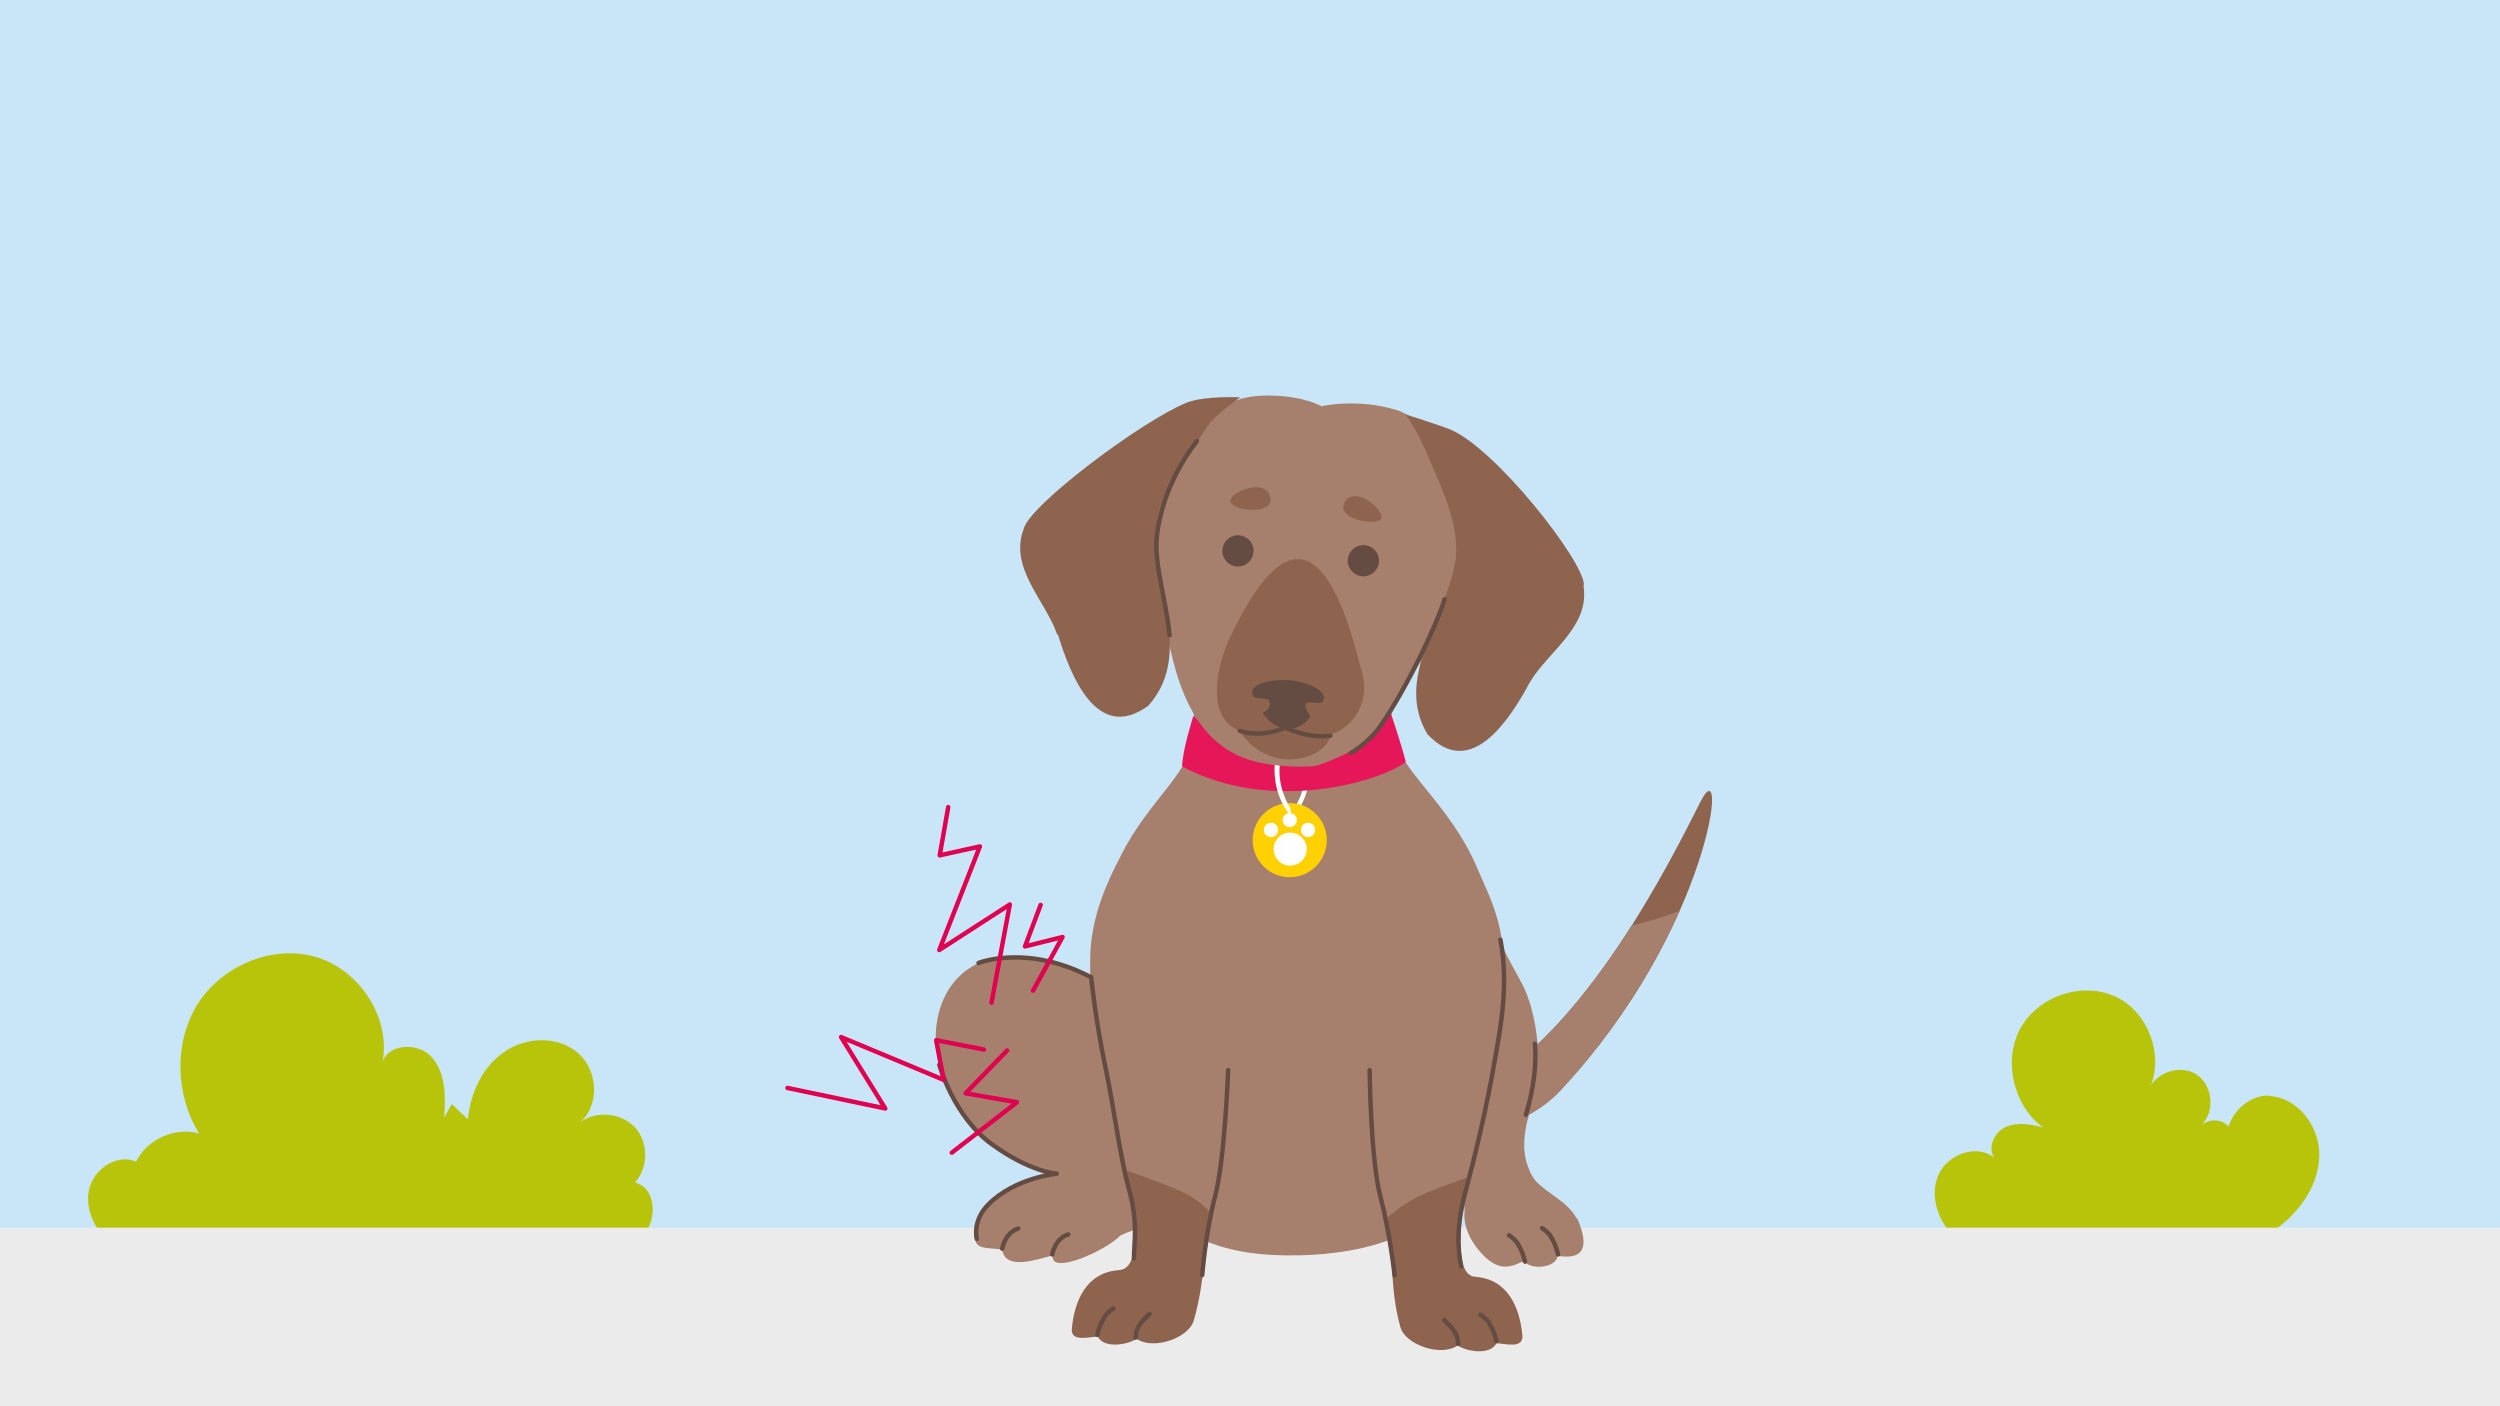
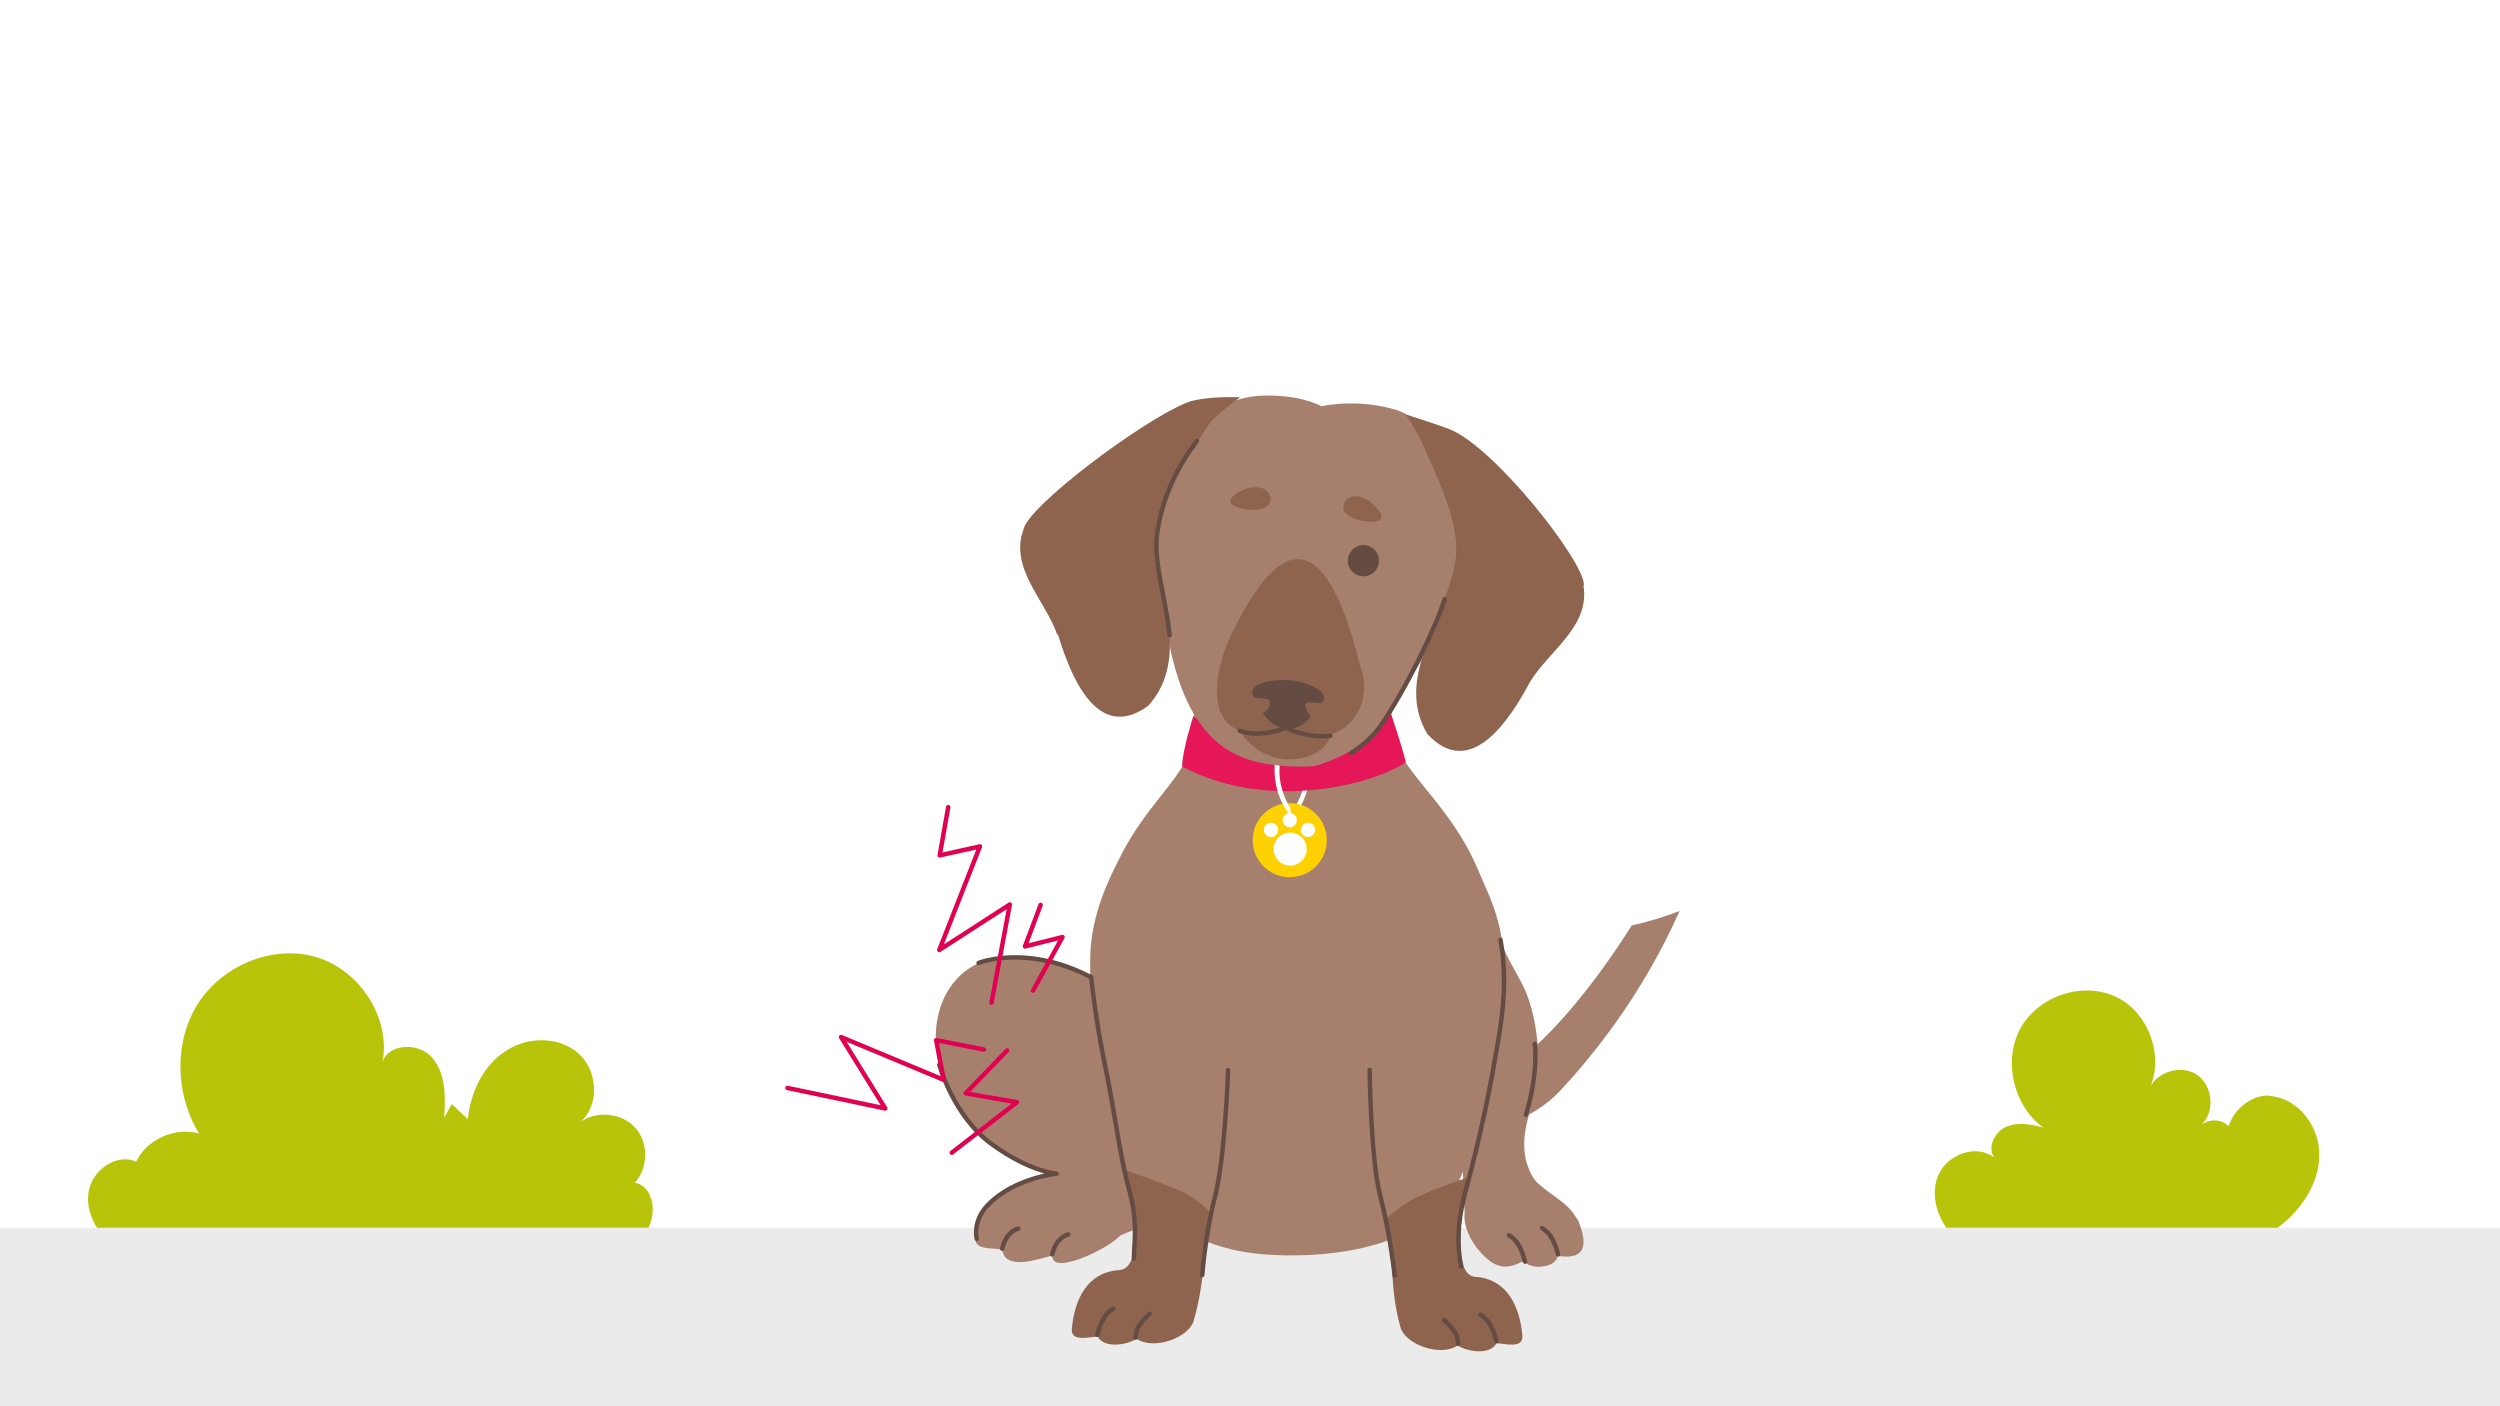
<svg xmlns="http://www.w3.org/2000/svg" id="Ebene_1" width="560" height="315" version="1.1" viewBox="0 0 560 315">
  <defs>
    <style>
      .st0 {
        fill: #ebebec;
      }

      .st1 {
        fill: #fff;
      }

      .st2 {
        fill: #e61759;
      }

      .st3 {
        fill: #ffd103;
      }

      .st4, .st5, .st6, .st7 {
        fill: none;
      }

      .st5, .st6 {
        stroke-linejoin: round;
      }

      .st5, .st6, .st7 {
        stroke-linecap: round;
      }

      .st5, .st7 {
        stroke: #644c42;
      }

      .st8 {
        fill: #a7806d;
      }

      .st9 {
        fill: #8e644f;
      }

      .st6 {
        stroke: #e00150;
      }

      .st10 {
        fill: #b8c40a;
      }

      .st11 {
        clip-path: url(#clippath);
      }

      .st12 {
        fill: #c9e6f8;
      }

      .st7 {
        stroke-miterlimit: 10;
      }

      .st13 {
        fill: #644c42;
      }
    </style>
    <clipPath id="clippath">
      <path class="st4" d="M310.6,209.4c25.4,1.5,50.2,2,69.5-7l-3.4,7v55.4h-66.1v-55.4Z" />
    </clipPath>
  </defs>
-   <rect class="st12" width="560" height="315" />
  <path class="st10" d="M142.2,264.9c3.1-3.3,3.1-9.1,0-12.4-3.1-3.3-8.8-3.8-12.4-1,4.6-3.7,4.2-11.7-.3-15.6-4.5-3.9-11.6-3.7-16.5-.3-4.9,3.3-7.6,9.2-8.2,15.1-1.2-1.1-2.4-2.2-3.6-3.4-.6,1-1.1,2-1.7,3.1.3-4.8.4-10-2.8-13.6-3-3.4-9.8-3-11,1.1,1.8-9.8-4.9-20.3-14.5-23.4-9.8-3.1-21.2,1.6-26.8,10.2-5.5,8.6-5.2,20.5.2,29.2-5.4-1.5-11.7,1.3-14.1,6.3-4.4-1.9-9.7,1.8-10.6,6.5s1.8,9.5,5.5,12.4c3.7,3,8.4,4.5,12.9,6l91.1-4.3c5.1,0,10.6-.3,14.3-3.7,3.7-3.4,3.4-11.1-1.5-12.2Z" />
  <path class="st10" d="M508.3,245.4c-4.1-.1-7.9,3.1-9.1,6.9,0,0-.1-.1-.2-.2-1.6-1.5-4.3-1.5-6,0,3.3-3,2.7-9.1-1.1-11.5-3.3-2-8-.7-10.1,2.5,2.8-7.1-.7-16.3-7.6-19.7-7.5-3.7-17.5-.4-21.6,6.9-4,7.3-1.6,17.4,5.1,22.3-2.7-.8-5.7-1.3-8.3-.2-2.6,1.1-4.3,4.6-2.7,6.9-3.9-3.1-10.3-.8-12.4,3.7-2.1,4.5-.4,10.1,3.1,13.7,3.4,3.6,8.2,5.6,13,6.9l45.1-.7c5.7-2.5,11.4-5,16.1-9,4.7-4,8.2-9.8,7.9-16-.3-6.2-5.2-12.2-11.3-12.4Z" />
  <rect class="st0" y="275" width="560" height="40" />
  <g>
    <path class="st8" d="M275.2,267.5c-5.3-17.5-14.8-33.7-27.6-46.8l.5.6c-45.1-27.3-52.6,31.7-11.7,41.9-6.6.6-16.5,3.8-17.6,11.2-1.5,5.9,1.3,4.9,5.7,5.5.6,4.8,7.9,2.2,11.3,1.3-.6,4.6,12-1.1,15.1-4.4,7.4-3.7,10.9-.7,16.4-1.1,3.4-.2,4-9.9,4-9.9.2-1.2,4.2,2.9,3.8,1.8Z" />
    <path class="st7" d="M224.5,279.7s.6-3.6,3.6-4.5" />
    <path class="st7" d="M235.7,281s.6-3.6,3.6-4.5" />
    <path class="st7" d="M219.2,215.7s13.4-5.4,30.3,6.3" />
    <path class="st5" d="M210.4,238.5s3.2,11.7,11.9,17.9c8.6,6.2,14.4,6.5,14.4,6.5,0,0-9.3.9-15.2,6.8-3.8,3.7-2.7,7.8-2.7,7.8" />
-     <path class="st9" d="M330.5,244.2c24.8-13,43.9-51.8,50.4-64.6,6.5-12.9,2.5,28.4-31.4,64.7-4.1,4.4-9.9,7.3-15.8,8.8-2.4-2.2-1.3-6.2-3.2-8.9Z" />
+     <path class="st9" d="M330.5,244.2Z" />
    <g class="st11">
      <path class="st8" d="M330.5,244.2c24.8-13,43.9-51.8,50.4-64.6,6.5-12.9,2.5,28.4-31.4,64.7-4.1,4.4-9.9,7.3-15.8,8.8-2.4-2.2-1.3-6.2-3.2-8.9Z" />
    </g>
    <path class="st8" d="M324.7,248.5c5.6,10.7.5,22.6,6.1,30.8,5.7,6,23,3.8,19.7-6.9-2.1-4-6.7-6.4-8.2-11-2-5.1-.2-11.1,1.6-16,.8-3.1,1.6-13.5-1.9-22.7-.9-2.5-3.3-6.1-5-9.8-1.2-2.7-4.8-2.6-8.5.9-5.8,2.4.7,12-2.9,16.7-2.7,5.3-2.7,11.6-.8,18Z" />
    <path class="st8" d="M290.5,98.7c12.4-.4,21.3.8,25.7,12.4,3.6,9.6,7.8,20.4-.8,39.7-2.5,5.7-4.5,9.2-3.9,12.5,1.9,9.7,13.2,16.3,19.6,31.6,2.1,5.1,6.8,13.2,5.4,24.6-.5,4.2-1.3,5.2-3.1,11.5-5.1,18.1-2.9,22.3-5.3,30.2-4.7,15.5-22.3,19.7-37.3,20-15.7.3-33-3.2-40.3-26.4-4.6-14.6-6.4-26.5-6.3-39.7,0-10.1,4.4-18.6,6.7-23.1,6.6-13.4,16.7-19.3,16.7-28.8s-3.9-7.8-6.5-24c-3-18.6-3-25.3,2.9-33.5,7.4-10.1,23.3-6.8,26.5-6.9Z" />
    <path class="st8" d="M272.3,254c-1.8-3.3-3.8-6.5-5.7-9.8-1.9-3.3-3.8-6.6-5.8-9.9-1.6-2.8-3.3-6-6.4-7.4-.3-.1-.6-.2-.9-.2,0-.3-.3-.6-.5-.8-.8-.8-5.4-4.7-6.2-3.7-3.6,4.5-1,14-.3,19.5.8,6.4,2.5,12.8,4.4,18.9,1,3,2.1,6,2.6,9.1.4,2.9,2.4,11.3,1.2,13.9-1.2,2.6-12.6,11.3-11.3,13.6,1.5,2.5,4.2,1.3,7,1.7,5.4.8,19.2-9.8,19.3-16,0-3.1.4-6.2,1.1-9.2.7-3.2,2-6.3,2.9-9.4,1.1-3.7.3-7.1-1.6-10.4Z" />
-     <path class="st8" d="M307.2,264.4c.9,3.2,2.2,6.2,2.9,9.4.7,3,1.7,6.3,1.7,9.4.2,6.2,12.9,18.8,18.3,18,2.8-.4,5.4-1.4,6.9-3.9,1.3-2.2-9.8-8.6-11-11.1-1.2-2.7,1-13.5,1.4-16.4.4-3.1,1.6-6.1,2.6-9.1,2-6.1,3.6-12.5,4.4-18.9.7-5.6,1-13.2.5-18.8-.1-1.2-6.2,2.2-6.9,3-.2.2-.4.5-.5.8-.3,0-.6.1-.9.2-3.1,1.4-4.8,4.6-6.4,7.4-1.9,3.3-3.8,6.6-5.8,9.9-1.9,3.3-3.8,6.5-5.7,9.8-1.9,3.3-2.7,6.6-1.6,10.4Z" />
    <path class="st1" d="M289.4,166.9c1.4,0,2,1.2,2.4,2.4.4,1.3.5,2.7.5,4.1,0,2.8-1,5.6-2.6,7.9-.4.6.5,1.1.9.5,1.4-2.1,2.3-4.4,2.6-6.9s.2-2.5,0-3.7-.3-2.3-.8-3.4c-.6-1.2-1.6-2.1-3-2-.7,0-.7,1.1,0,1.1h0Z" />
    <path class="st2" d="M267.3,160.4s8.2,6.7,21.5,6.7,22.8-7.2,22.8-7.2c0,0,2.4,7.1,3.3,10.8-6.1,4.5-30.2,11.6-50.1,1,0-3.5,2.5-11.3,2.5-11.3Z" />
    <circle class="st3" cx="288.9" cy="188.2" r="8.3" />
    <circle class="st1" cx="289" cy="190.2" r="3.7" />
    <circle class="st1" cx="288.9" cy="183.7" r="1.6" />
    <circle class="st1" cx="284.7" cy="185.9" r="1.6" />
    <circle class="st1" cx="293" cy="185.9" r="1.6" />
    <path class="st1" d="M288.8,180.6c-1.3-2.2-2.1-4.8-2.2-7.4,0-2,0-6,2.8-6.3s.7-1.1,0-1.1c-3.3.3-3.9,4.1-3.9,6.7,0,3,.8,6,2.4,8.6s1.3,0,.9-.5h0Z" />
    <path class="st8" d="M268.3,95.3c3.8-4.1,8.6-6.7,15.7-6.7,8,0,12,2.4,12,2.4,0,0,8.1-1.9,17,.9,10.9,3.4,18.8,31.2,16,36.9-2.8,5.7-15.7,29-21.8,36.2-2.3,2.7-11,6.4-12.9,6.6-1.9.2-8.7.4-14.5-1.4-17.2-5.5-17.6-28.8-20-35.1-2.4-6.3-4.5-15.5.1-23.7,4.6-8.2,8.4-16.1,8.4-16.1Z" />
-     <circle class="st13" cx="277.3" cy="123.4" r="3.5" />
    <circle class="st13" cx="305.4" cy="125.6" r="3.5" />
    <path class="st9" d="M354.8,131c0-5.3-20-30.9-30.2-34.9-1.4-.6-9.8-3.3-9.8-3.3,0,0,2.2,2.9,4.1,7.2,3.3,7.7,8.6,17.8,7,26.3-2.6,13.4-13.5,25.6-6.2,38.1,0,0,0,0,0,0,9.7,10.5,18.5-3.2,23-11.6,4.2-7,13.5-12.4,12-21.6Z" />
    <path class="st9" d="M237,142.2c2.8,9.1,8.7,24.3,20.2,15.9,0,0,0,0,0,0,9.7-10.8,1.8-25,1.9-38.6,0-8.6,7-17.2,11.6-24.3,1.4-2.2,7.1-6.2,7.1-6.2,0,0-7.9-.4-12,1.2-10.1,4.1-35.4,23.1-36.5,28.3-3.3,8.7,4.8,15.9,7.5,23.6Z" />
    <path class="st9" d="M298.3,162.8c-4.6-4-13-.3-18.8-2.9-5.9,1.1,1,8.1,4.1,9,5,2.8,15,.7,14.7-6.1Z" />
    <path class="st9" d="M304.6,148.9c-5.8-23.5-14.9-35.7-28.8-6.7-5.4,11.2-5.5,26.1,11.4,20.9.3,0,.7,0,1,0,10.4,6,20.6-3.2,16.4-14.2Z" />
    <path class="st7" d="M288.2,163.1s4.9,2.4,9.8,1.7" />
    <path class="st7" d="M287.7,163.1s-5.3,2.3-10,.6" />
    <path class="st7" d="M323.6,134.2c-1.8,5.9-8.6,20.1-14.3,28.3-2.6,3.8-6.7,6.2-6.7,6.2" />
    <path class="st7" d="M268.1,98.8c-3.9,5.1-7.7,12.1-8.9,20.7-.7,5.3,1,11.5,1.8,16.2.7,3.7,1,6.6,1,6.6" />
    <path class="st9" d="M309.4,116.2c.8-1.8-5.4-7.5-8.1-3.9-2.5,4.1,7.2,5.6,8.1,3.9Z" />
    <path class="st9" d="M284.5,111.1c-1.6-4.2-9.2-.7-8.9,1.3.4,1.9,10,3.4,8.9-1.3Z" />
    <path class="st13" d="M296.1,157.3c-.5.6-3.6-.6-3.7.6-.1,1.2,1.4,2.4,1,2.9-1.3,1.5-2.8,2.6-5.3,2.4-2.4-.2-4-1.7-5.2-3.4-.2-.3,1.9-.7,1.5-2.6-.3-1.2-3.2-.4-3.7-1.3-1.4-2.7,4.2-3.9,8.4-3.5,4.3.4,9,2.8,7,5Z" />
    <path class="st4" d="M351.5,251.6s-7-5.1-16.3-4.7c-9.3.4-18.5,4.7-18.5,4.7v31h34.9v-31Z" />
    <path class="st9" d="M310.6,272.7c1.7,7.1.5,15.5,3.1,24.6,1.1,3.9,9,6.7,12.8,4.1,2.2,1.4,7.3,2.2,8.7-.5,1.8,0,6.2,1.4,5.8-1.9-.6-6.1-3.2-12.5-10.6-13-5.6-.4-2.7-17.7-1.2-22.4,0,0-8.1,2.7-11.7,4.5-3.6,1.8-6.8,4.7-6.8,4.7Z" />
    <path class="st7" d="M331.6,294.5c.6.3,1.5,1.2,1.8,1.6,1.2,1.9,1.5,3.2,1.8,4.3" />
    <path class="st7" d="M323.5,295.7c.3.3,1.2,1.2,1.5,1.5,1.5,1.9,1.5,2.5,1.6,3.8" />
    <path class="st7" d="M336.1,210.5c1.9,10,0,19.8-1.1,26-2,12.1-5.2,24.8-6.6,29.9-2.1,7.7-2,12.7-1.1,17.3" />
    <path class="st9" d="M271.4,271.7c-1.7,7.1-1.4,15.1-4,24.1-1.1,3.9-9,6.7-12.8,4.1-2.2,1.4-7.3,2.2-8.7-.5-1.8,0-6.2,1.4-5.8-1.9.6-6.1,3.2-12.5,10.6-13,5.6-.4,3.1-14.2,1.1-22.5,0,0,10.1,3.5,13.7,5.3,3.6,1.8,5.8,4.5,5.8,4.5Z" />
    <path class="st7" d="M249.4,293.1c-.6.3-1.5,1.2-1.8,1.6-1.2,1.9-1.5,3.2-1.8,4.3" />
    <path class="st7" d="M257.5,294.3c-.3.3-1.2,1.2-1.5,1.5-1.5,1.9-1.5,2.5-1.6,3.8" />
    <path class="st7" d="M244.4,218.8s1,9.8,3.2,20.2c2,9.4,3.2,19.8,5.3,27.4,2.1,7.7,1.1,11.7,1.1,15.5" />
    <path class="st7" d="M275.1,239.7s-.7,19.7-2.9,28.2c-2.2,8.4-2.9,17.7-2.9,17.7" />
    <path class="st8" d="M353.2,273c-2.1-3.9-5.9-5.1-9.5-8.7-.4-.7-1.2-1.8-1.9-2.1-.6-.4-1.5.3-1.3,1,.6,1.8,1.9,3.3,3.6,4.1-.3.3-.4,1,0,1.3,1.4,1.3,2.8,2.8,3.6,4.5-.1.3-.4.5-.6.8-.6-.1-1.1.3-1,.9,0,0,0,0,0,0-1-.5-1.4.6-1.6,1.4-.9.9-2,1.6-2.6,2.7-1.1.2-3.5.2-2.3,1.8-.1.2-.1.5,0,.7-6.1,2.9-10.9-4.7-9.7-10.2.3-1.1-1.4-1.6-1.7-.5-.9,3.9,1.7,8.3,4.5,10.9s5.1,2.7,8.5.9c1.3,1.2,3.2,1.5,4.9,1.1,1.5-.3,2.7-1.1,2.8-2.3,5.5.9,7.4-1.5,4.4-8.4Z" />
    <path class="st7" d="M345.4,275.1c.6.3,1.5,1.2,1.8,1.6,1.2,1.9,1.5,3.2,1.8,4.3" />
    <path class="st7" d="M338,276.7c.6.3,1.5,1.2,1.8,1.6,1.2,1.9,1.5,3.2,1.8,4.3" />
    <path class="st7" d="M343.8,233.8s.9,6.4-2,15.9" />
    <path class="st7" d="M306.8,239.7s.2,19.9,2.4,28.3c2.2,8.4,3.2,17.7,3.2,17.7" />
    <polyline class="st6" points="225.6 235.3 216.3 244.9 227.8 246.9 213.2 258.2" />
    <polyline class="st6" points="233.1 202.7 229.6 212 238 209.9 231.4 221.9" />
    <polyline class="st6" points="212.4 180.8 210.5 191.6 219.5 189.6 210.4 212.8 226.2 202.6 222.1 224.6" />
    <polyline class="st6" points="220.4 235.1 209.7 233 211.4 241.9 188.4 232.3 198.3 248.3 176.4 243.7" />
  </g>
</svg>